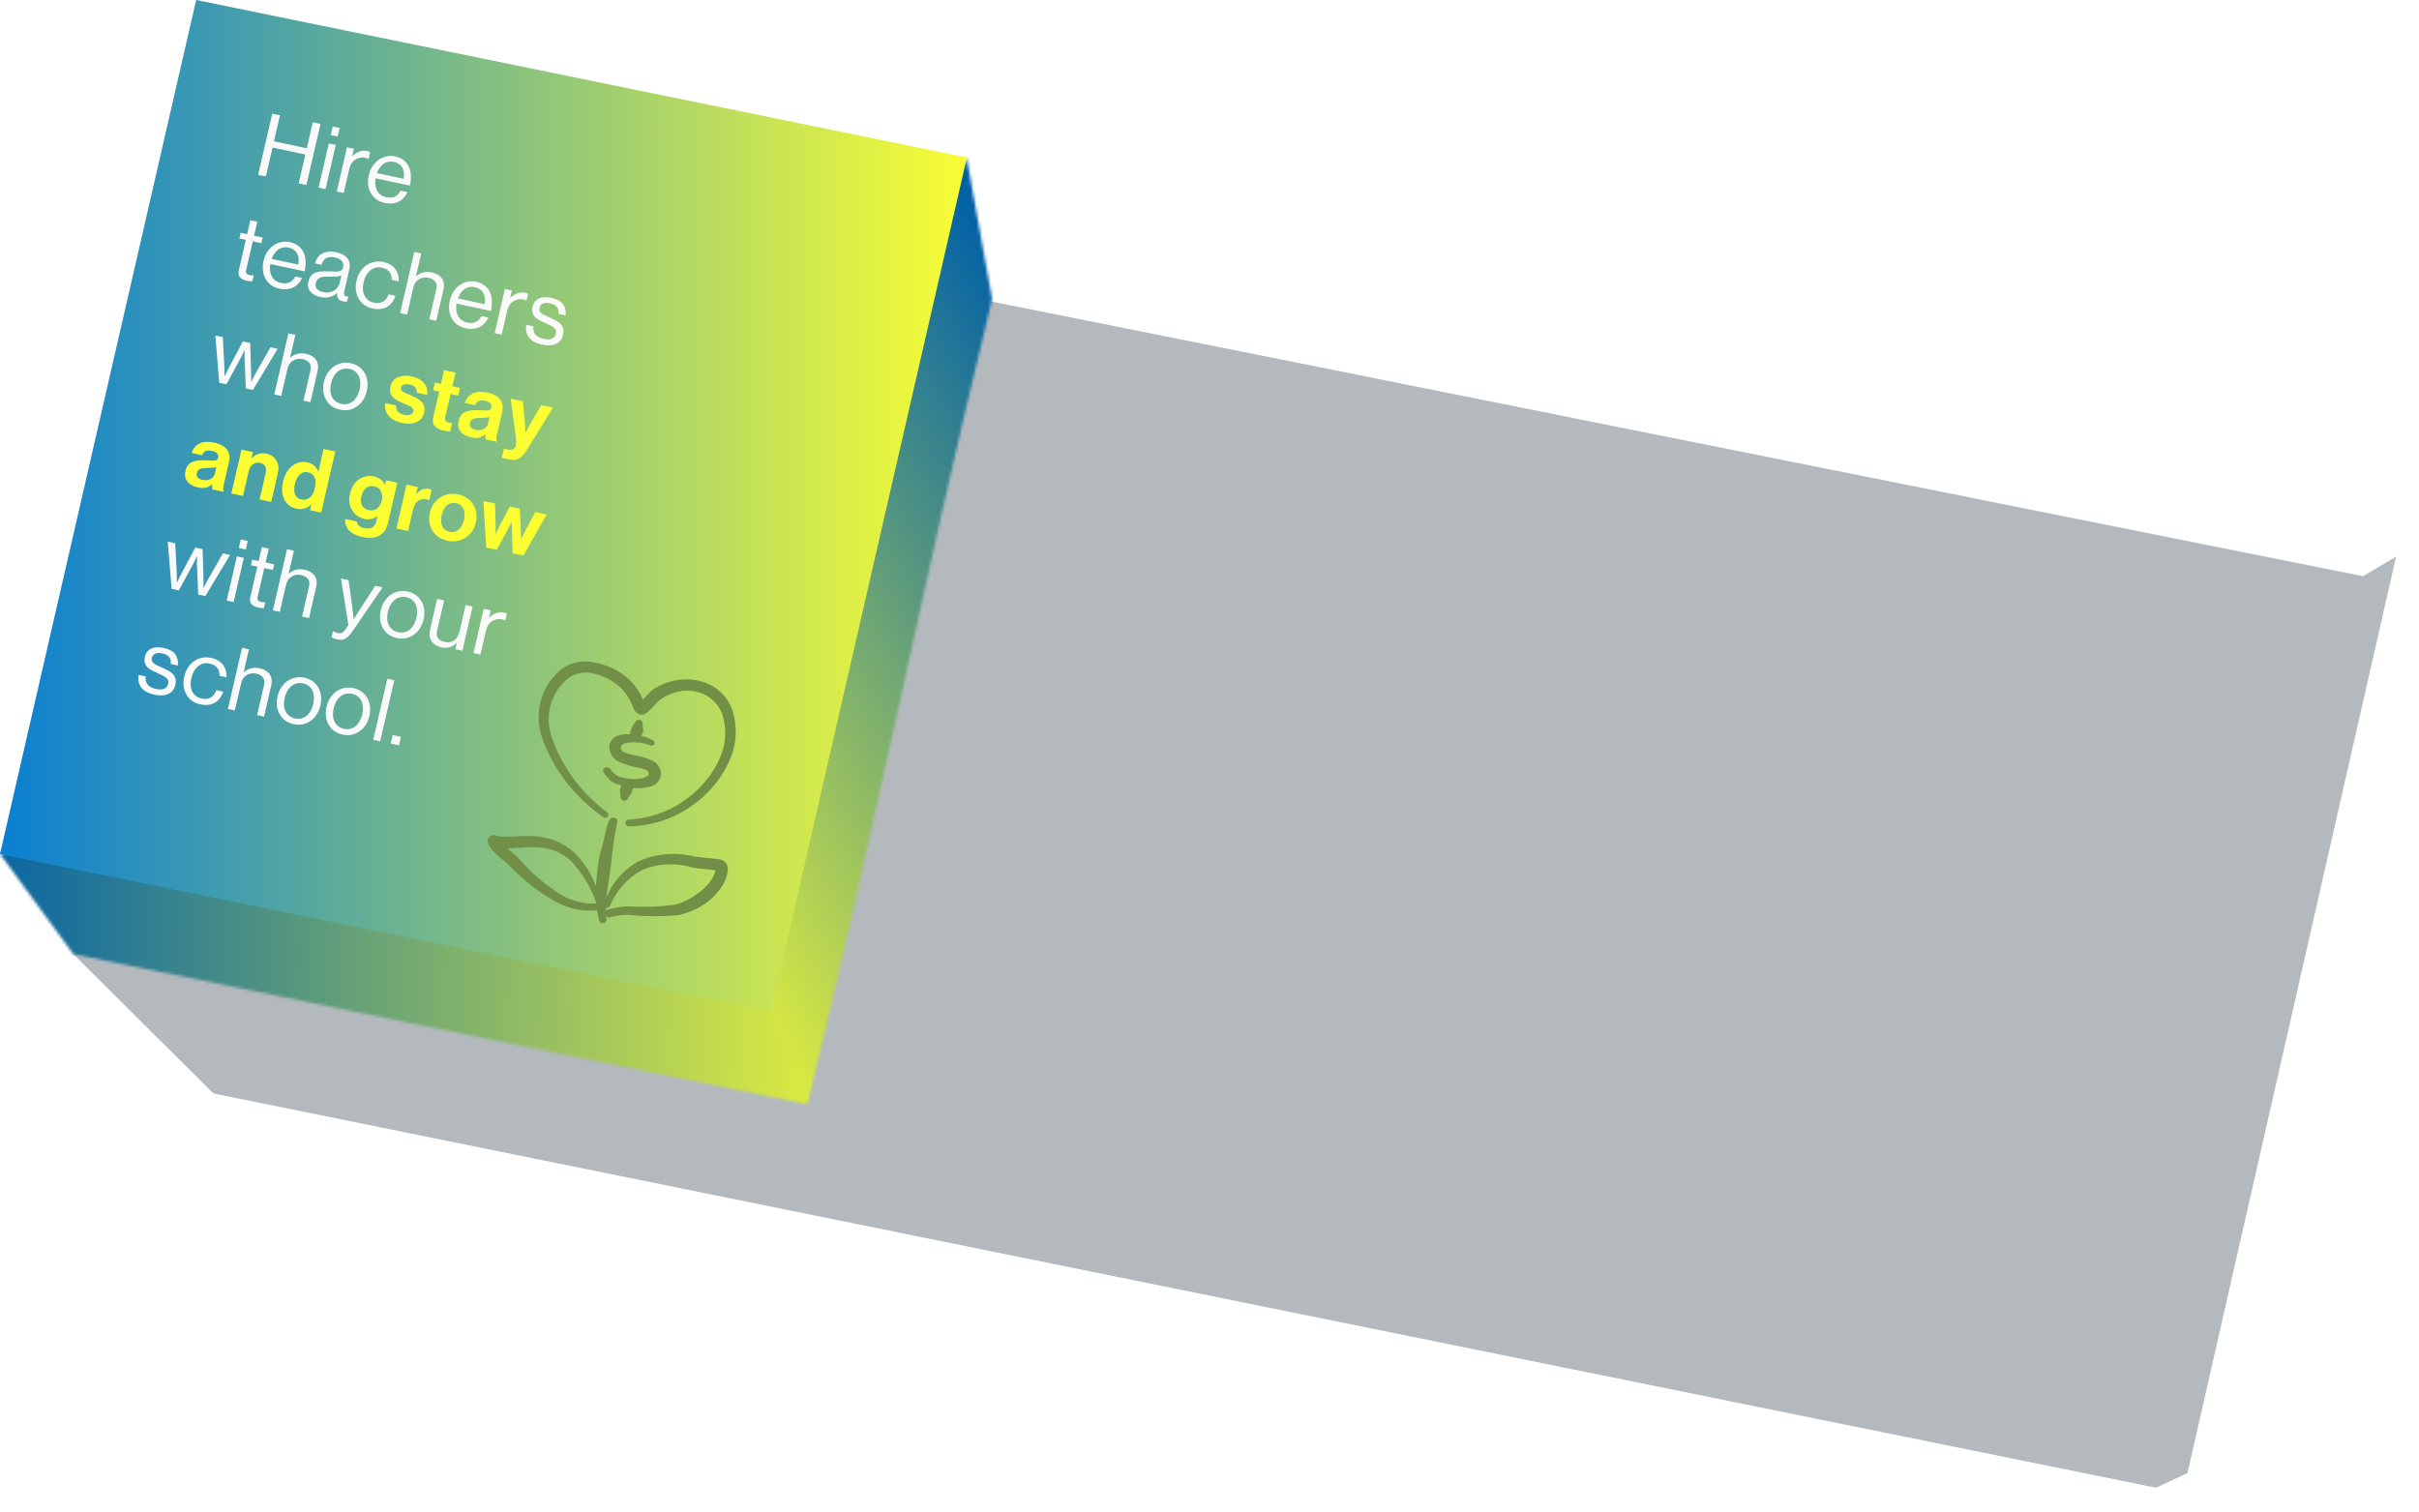
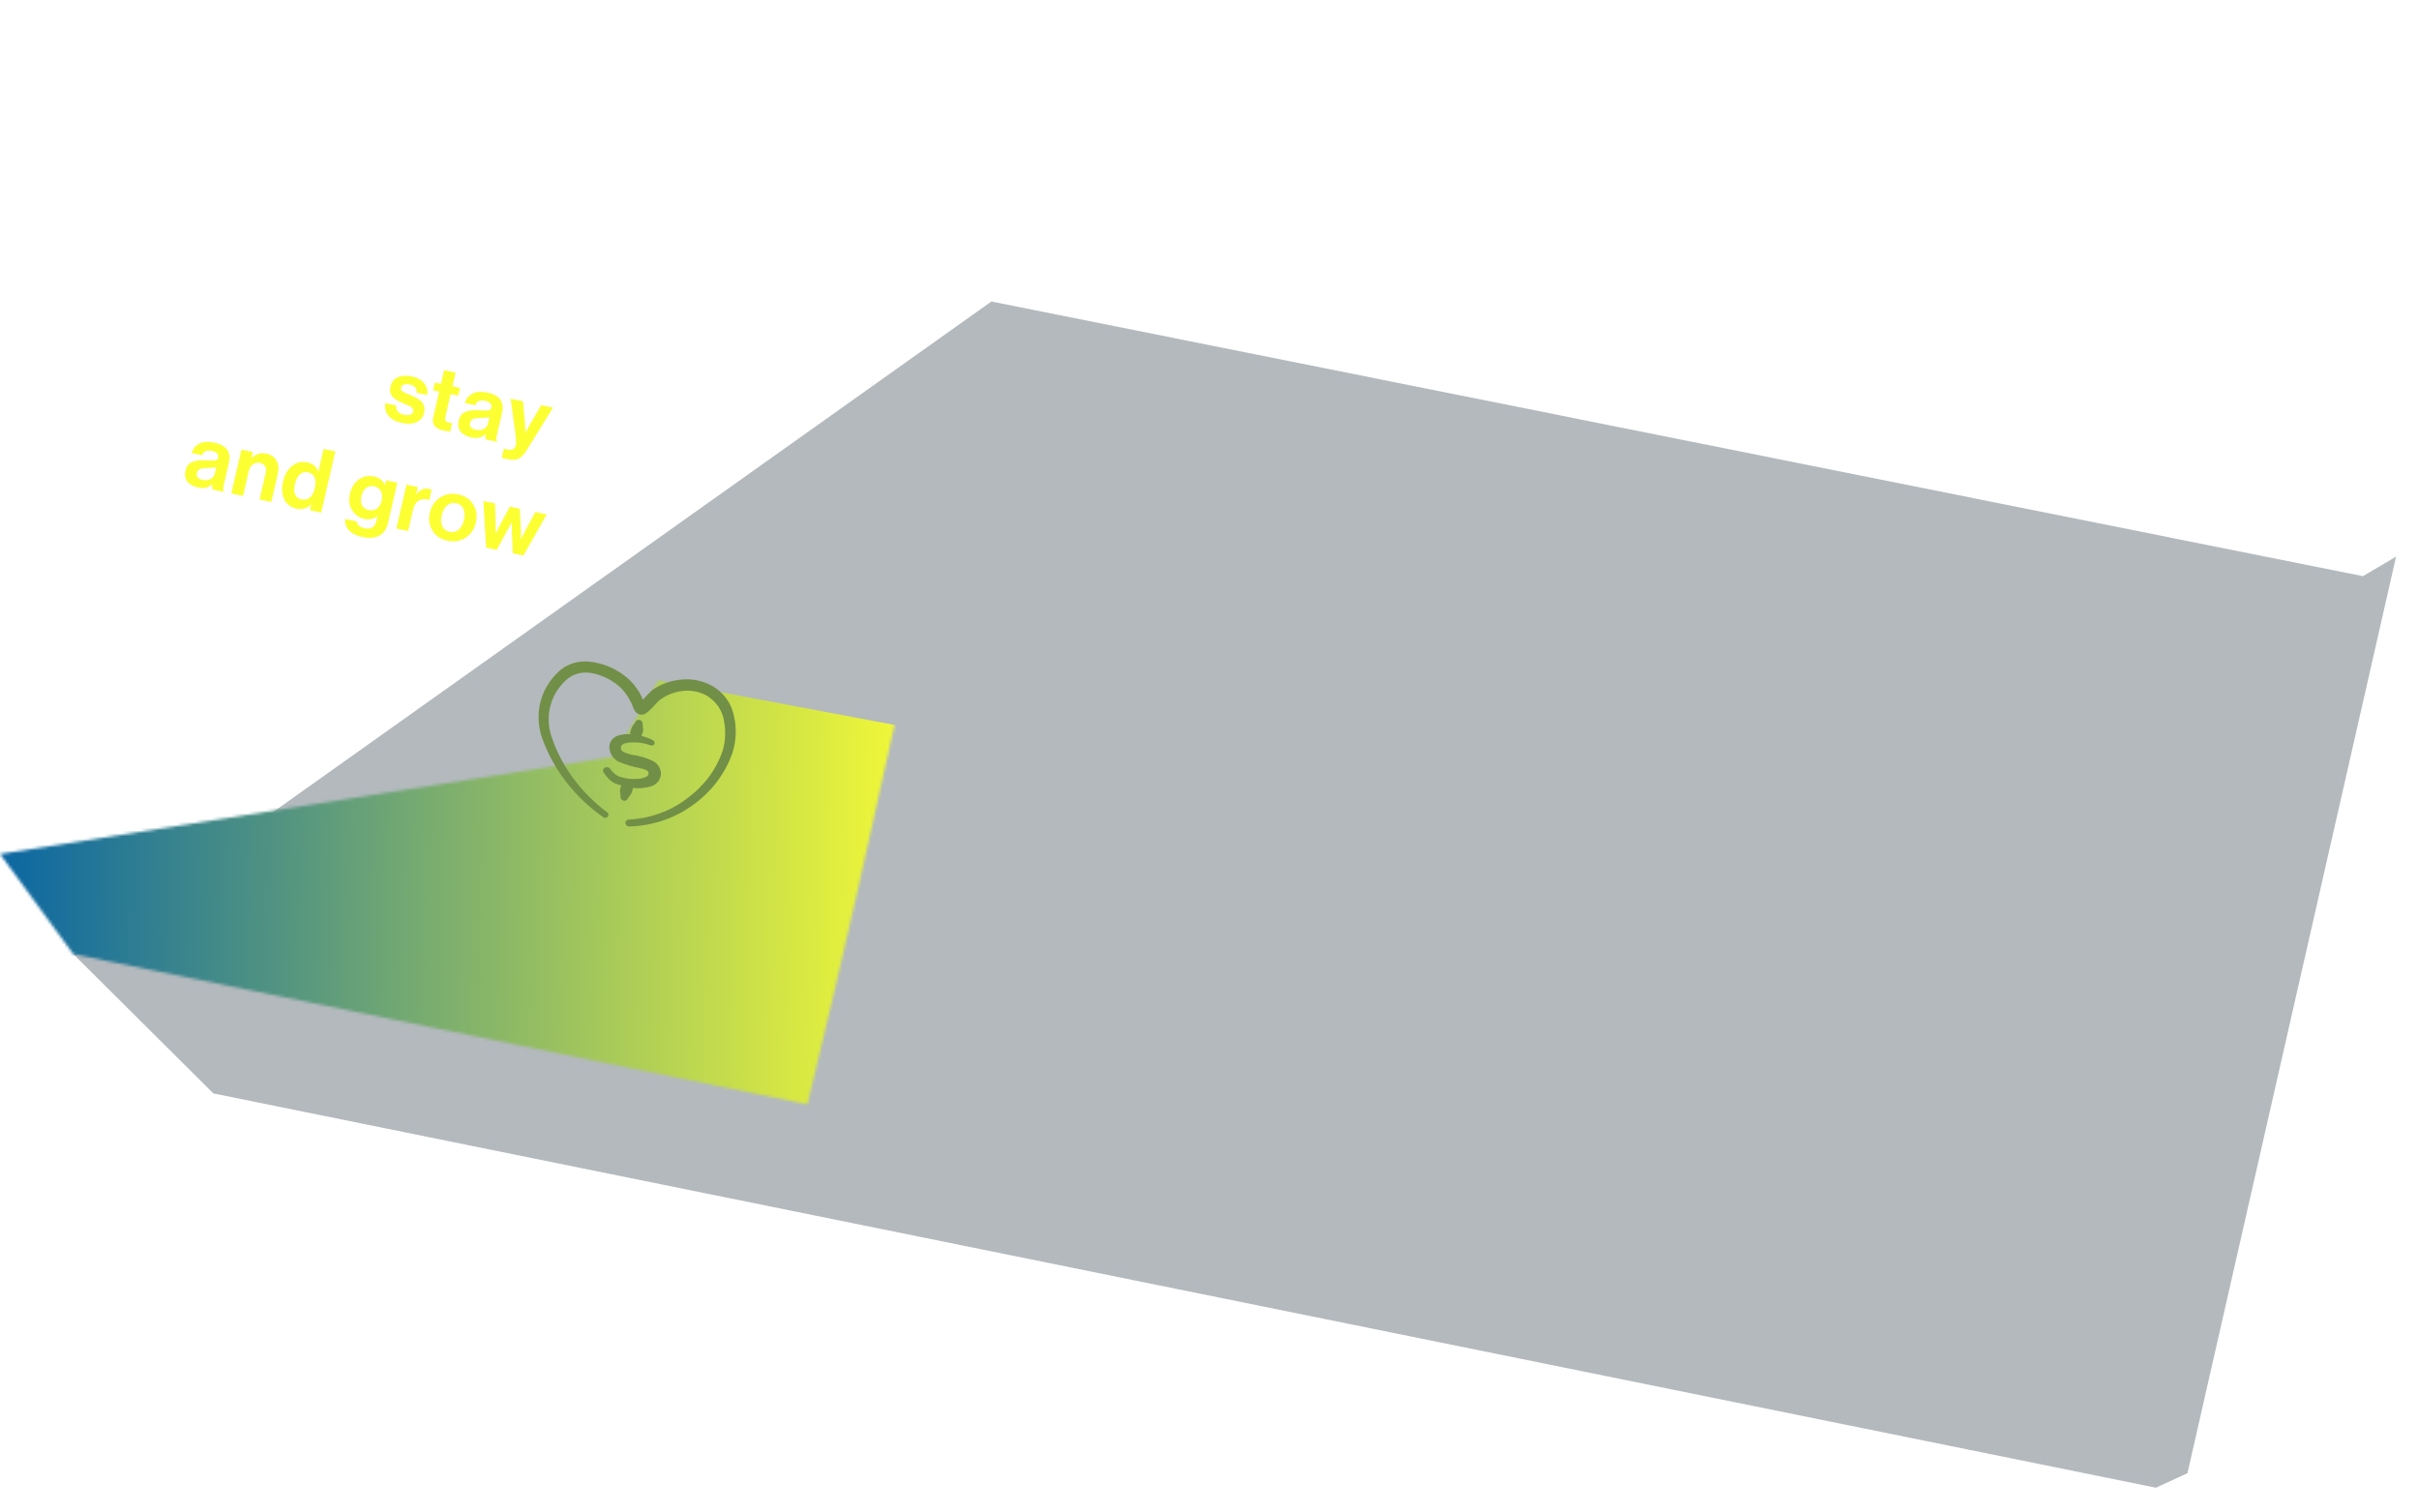
<svg xmlns="http://www.w3.org/2000/svg" width="846" height="529" viewBox="0 0 846 529" fill="none">
  <g filter="url(#filter0_f_2234_930)">
    <path d="M74.626 382.499L25.616 333.739L346.727 105.466L826.385 201.553L837.984 194.718L765.026 515.333L753.998 520.42L74.626 382.499Z" fill="#001524" fill-opacity="0.3" />
  </g>
  <mask id="mask0_2234_930" style="mask-type:alpha" maskUnits="userSpaceOnUse" x="0" y="55" width="347" height="332">
    <path d="M214.558 264.716L0.012 298.743L25.623 333.746L282.373 386.301C309.532 274.307 319.809 216.518 346.969 104.524L338.049 55.097L214.558 264.716Z" fill="#D9D9D9" />
  </mask>
  <g mask="url(#mask0_2234_930)">
    <g filter="url(#filter1_n_2234_930)">
      <path d="M24.097 342.286L286.054 401.276L320.406 255.032L16.915 197.745L-6.433 297.734L24.097 342.286Z" fill="url(#paint0_linear_2234_930)" />
    </g>
    <g filter="url(#filter2_n_2234_930)">
-       <path d="M283.583 389.209L269.483 353.714L238.939 126.747L339.298 53.221L348.815 105.771L283.583 389.209Z" fill="url(#paint1_linear_2234_930)" />
-     </g>
+       </g>
  </g>
  <g filter="url(#filter3_n_2234_930)">
-     <path d="M338.152 55.106L68.601 0L0 298.755L269.574 353.849L338.152 55.106Z" fill="url(#paint2_linear_2234_930)" />
-   </g>
+     </g>
  <path fill-rule="evenodd" clip-rule="evenodd" d="M231.157 270.515C231.126 269.674 230.865 268.843 230.398 268.1C229.931 267.356 229.274 266.726 228.489 266.267C226.209 265.155 223.755 264.415 221.241 264.081C220.304 263.878 219.389 263.602 218.496 263.253C218.226 263.163 217.976 263.024 217.762 262.843C217.547 262.663 217.373 262.445 217.25 262.204C216.682 260.489 218.28 259.938 220.069 259.765C222.453 259.522 224.894 259.811 227.192 260.607C227.458 260.774 227.78 260.841 228.086 260.793C228.393 260.745 228.661 260.585 228.832 260.35C228.9 260.227 228.94 260.091 228.948 259.95C228.956 259.81 228.933 259.668 228.88 259.533C228.827 259.399 228.746 259.274 228.64 259.167C228.535 259.061 228.408 258.974 228.268 258.913C227.042 258.256 225.727 257.766 224.366 257.459C224.374 257.357 224.403 257.258 224.454 257.169C224.572 256.902 224.657 256.622 224.705 256.334C224.851 256.09 224.933 255.816 224.947 255.532C224.956 254.783 224.762 254.13 224.721 253.405C224.813 253.097 224.768 252.762 224.595 252.472C224.422 252.182 224.135 251.962 223.798 251.86C223.454 251.767 223.091 251.8 222.786 251.951C222.48 252.103 222.257 252.362 222.164 252.674C221.703 253.274 221.282 253.9 220.903 254.55C220.797 254.835 220.71 255.125 220.641 255.421C220.513 255.699 220.426 255.99 220.378 256.292L220.475 256.835C218.931 256.705 217.392 256.889 215.967 257.376C214.866 257.787 213.988 258.568 213.501 259.57C213.015 260.572 212.955 261.723 213.332 262.804C213.534 263.6 213.929 264.351 214.486 264.999C215.043 265.648 215.747 266.176 216.544 266.544C218.801 267.481 221.151 268.19 223.55 268.657C224.431 268.8 225.29 269.059 226.096 269.424C226.311 269.537 226.492 269.7 226.621 269.895C226.751 270.091 226.823 270.312 226.831 270.536C226.839 270.761 226.782 270.98 226.667 271.171C226.551 271.363 226.381 271.519 226.174 271.625C225.287 272.079 224.302 272.361 223.277 272.454C221.017 272.666 218.707 272.39 216.529 271.646C215.904 271.397 215.334 271.037 214.852 270.586C214.287 270.081 213.787 269.518 213.361 268.909C213.26 268.774 213.131 268.657 212.983 268.566C212.835 268.474 212.67 268.41 212.498 268.377C212.327 268.343 212.151 268.341 211.982 268.371C211.813 268.401 211.653 268.461 211.513 268.55C211.224 268.698 211.013 268.946 210.923 269.243C210.834 269.54 210.872 269.863 211.031 270.146C211.636 271.067 212.332 271.925 213.119 272.72C213.726 273.261 214.399 273.715 215.139 274.081C215.838 274.355 216.554 274.571 217.287 274.729C217.186 275.001 217.102 275.28 217.036 275.563C216.934 275.836 216.85 276.114 216.784 276.398C216.819 277.16 216.973 277.801 217.054 278.538C217.008 278.689 216.996 278.848 217.018 279.007C217.04 279.166 217.096 279.32 217.184 279.461C217.271 279.602 217.387 279.727 217.525 279.828C217.663 279.93 217.82 280.005 217.987 280.05C218.152 280.106 218.327 280.129 218.499 280.119C218.671 280.109 218.837 280.065 218.986 279.991C219.136 279.916 219.265 279.813 219.365 279.687C219.466 279.562 219.536 279.416 219.57 279.261C220.055 278.673 220.489 278.049 220.87 277.397C221.003 277.108 221.095 276.803 221.144 276.489C221.263 276.223 221.347 275.943 221.396 275.655C223.404 275.872 225.418 275.71 227.315 275.18C228.436 274.918 229.416 274.322 230.108 273.481C230.801 272.639 231.167 271.598 231.153 270.514" fill="#728F47" />
  <path fill-rule="evenodd" clip-rule="evenodd" d="M192.759 257.312C191.664 253.805 191.591 250.137 192.546 246.691C193.501 243.245 195.45 240.146 198.191 237.717C199.381 236.647 200.861 235.889 202.492 235.516C204.124 235.142 205.852 235.164 207.515 235.581C211.242 236.401 214.671 238.235 217.35 240.843C219.295 242.964 220.759 245.416 221.65 248.042C222.709 250.143 224.29 250.224 225.464 249.786C226.023 249.467 226.528 249.091 226.98 248.66C228.361 247.533 229.745 245.535 231 244.683C233.237 243.05 235.928 242.012 238.806 241.693C241.609 241.372 244.495 241.921 247.019 243.255C248.628 244.21 250.008 245.469 251.065 246.944C252.121 248.419 252.827 250.074 253.133 251.793C253.886 255.369 253.767 259.015 252.78 262.462C250.565 269.106 246.28 274.914 240.447 279.18C234.737 283.652 227.565 286.282 219.939 286.699C219.769 286.701 219.603 286.735 219.45 286.798C219.298 286.86 219.162 286.951 219.051 287.065C218.94 287.179 218.856 287.314 218.803 287.461C218.751 287.608 218.731 287.765 218.745 287.923C218.751 288.082 218.791 288.241 218.864 288.389C218.937 288.537 219.04 288.671 219.168 288.784C219.297 288.896 219.447 288.985 219.61 289.044C219.773 289.103 219.946 289.132 220.117 289.128C228.37 288.856 236.19 286.186 242.478 281.495C248.847 276.911 253.577 270.671 256.114 263.507C257.679 258.763 257.72 253.634 256.232 248.726C255.146 245.194 252.681 242.104 249.329 240.073C245.988 238.159 242.097 237.334 238.307 237.738C234.597 238.047 231.099 239.291 228.19 241.337C226.984 242.399 225.869 243.546 224.855 244.769C223.847 242.291 222.323 240.001 220.372 238.034C216.437 234.239 211.183 231.878 205.646 231.415C203.68 231.277 201.727 231.535 199.922 232.174C198.117 232.812 196.504 233.815 195.196 235.112C192.126 238.012 189.983 241.654 188.986 245.668C187.989 249.682 188.174 253.923 189.521 257.959C193.359 268.948 200.826 278.693 210.835 285.775C212.012 286.763 213.21 285.382 212.644 284.381C203.177 277.405 196.21 267.922 192.759 257.312Z" fill="#728F47" />
-   <path fill-rule="evenodd" clip-rule="evenodd" d="M254.46 304.99C254.703 303.942 254.514 302.827 253.928 301.861C253.612 301.508 253.226 301.213 252.793 300.994C252.36 300.775 251.888 300.636 251.405 300.586C249.249 300.252 243.695 299.804 243.246 299.708C236.332 297.933 229.083 298.57 222.905 301.495C217.882 304.448 214.078 308.845 212.037 314.059C212.266 312.149 212.535 310.251 212.891 308.062C213.247 305.874 213.551 303.428 213.839 301.176C214.259 296.585 214.937 292.031 215.872 287.53C215.956 287.339 215.974 287.126 215.923 286.919C215.872 286.712 215.755 286.521 215.587 286.371C215.474 286.274 215.343 286.196 215.201 286.14C212.186 284.914 212.347 290.425 209.871 298.633C209.452 300.37 209.153 302.128 208.975 303.908C208.75 305.662 208.594 307.475 208.498 309.231C208.428 309.408 208.374 309.59 208.334 309.776C206.848 305.886 204.6 302.253 201.708 299.065C198.883 296.179 195.215 294.12 191.197 293.164C189.499 292.742 187.762 292.51 186.024 292.474C183.577 292.37 181.123 292.579 178.756 292.657L174.847 292.666L172.938 292.09C172.414 292.07 171.906 292.207 171.488 292.481C171.071 292.754 170.768 293.15 170.622 293.609C170.505 293.997 170.512 294.407 170.64 294.802C171.117 296.054 171.881 297.207 172.88 298.169C174.597 299.957 177.17 301.802 178.307 302.937C183.042 307.968 188.611 312.272 194.786 315.673C199.108 317.954 204.036 318.927 208.847 318.449C208.967 319.607 209.185 320.754 209.501 321.892C209.557 322.134 209.689 322.359 209.88 322.537C210.071 322.715 210.312 322.839 210.573 322.893C210.834 322.946 211.102 322.927 211.343 322.837C211.584 322.748 211.786 322.592 211.925 322.39C212.109 322.128 212.171 321.804 212.097 321.488C212.019 321.189 211.98 320.885 211.98 320.581C212.132 320.732 212.323 320.844 212.532 320.907C212.742 320.97 212.963 320.982 213.173 320.941C215.309 320.306 217.557 319.995 219.835 320.021C225.625 320.63 231.437 320.668 237.173 320.135C240.424 319.436 243.472 318.166 246.157 316.392C248.889 314.595 251.158 312.27 252.82 309.567C253.649 308.154 254.209 306.601 254.46 304.99ZM208.563 316.067C204.347 316.273 200.101 315.242 196.424 313.119C190.818 309.666 185.824 305.403 181.645 300.504C180.717 299.551 178.969 298.153 177.413 296.694L179.446 296.713C181.745 296.575 183.906 296.316 186.451 296.368C187.873 296.343 189.288 296.453 190.696 296.698C194.051 297.314 197.177 298.85 199.657 301.102C203.745 305.489 206.797 310.6 208.603 316.079L208.563 316.067ZM249.955 305.54C249.672 306.199 249.348 306.842 248.984 307.464C247.553 309.665 245.64 311.552 243.361 313.012C241.165 314.617 238.639 315.805 235.917 316.515C230.511 317.218 225.013 317.403 219.51 317.069C216.934 317.15 214.408 317.605 212.025 318.418L211.915 318.781C211.882 318.889 211.946 317.959 211.947 317.523C212.216 317.616 212.508 317.613 212.763 317.513C213.019 317.414 213.219 317.226 213.324 316.989C215.418 311.595 219.449 307.104 224.768 304.238C230.309 301.98 236.66 301.739 242.605 303.561C243.003 303.681 247.573 304.069 250.188 304.462C250.137 304.824 250.058 305.183 249.951 305.538" fill="#728F47" />
-   <path d="M95.22 39.763L97.922 40.337L95.823 49.429L107.292 51.867L109.391 42.775L112.093 43.349L107.156 64.733L104.454 64.158L106.788 54.05L95.319 51.612L92.985 61.721L90.283 61.146L95.22 39.763ZM114.997 50.179L117.429 50.696L113.86 66.157L111.428 65.641L114.997 50.179ZM116.364 44.258L118.796 44.774L118.106 47.765L115.674 47.248L116.364 44.258ZM123.182 54.617L123.242 54.63C123.865 53.978 124.648 53.454 125.552 53.081C126.457 52.709 127.45 52.638 128.501 52.861C128.711 52.906 128.884 52.974 129.028 53.036C129.141 53.091 129.284 53.153 129.45 53.251L128.912 55.584L128.822 55.565C128.655 55.467 128.482 55.398 128.339 55.337C128.189 55.305 128.016 55.236 127.775 55.185C127.175 55.058 126.577 55.056 125.988 55.151C125.393 55.275 124.843 55.472 124.333 55.771C123.816 56.101 123.375 56.509 122.997 57.056C122.619 57.603 122.354 58.206 122.188 58.923L120.206 67.507L117.775 66.99L121.344 51.528L123.776 52.045L123.182 54.617ZM134.618 71.009C133.417 70.754 132.415 70.321 131.58 69.705C130.746 69.088 130.104 68.324 129.646 67.442C129.151 66.584 128.871 65.615 128.769 64.558C128.636 63.494 128.728 62.416 128.99 61.279C129.246 60.173 129.638 59.158 130.226 58.247C130.814 57.337 131.494 56.572 132.327 55.965C133.154 55.387 134.072 54.955 135.07 54.728C136.067 54.501 137.113 54.472 138.224 54.708C139.365 54.95 140.33 55.407 141.134 56.017C141.938 56.627 142.551 57.385 142.972 58.29C143.392 59.195 143.636 60.188 143.687 61.328C143.739 62.469 143.65 63.673 143.36 64.93L131.351 62.377C131.201 63.161 131.179 63.941 131.267 64.65C131.349 65.388 131.541 66.057 131.851 66.625C132.154 67.222 132.574 67.72 133.112 68.116C133.644 68.543 134.307 68.809 135.087 68.975C136.228 69.218 137.214 69.177 138.059 68.791C138.904 68.406 139.564 67.731 140.112 66.718L142.484 67.222C141.737 68.82 140.66 69.94 139.312 70.595C137.934 71.243 136.359 71.379 134.618 71.009ZM137.782 56.622C137.061 56.469 136.366 56.478 135.771 56.602C135.145 56.72 134.582 56.977 134.088 57.343C133.594 57.709 133.14 58.177 132.761 58.724C132.383 59.271 132.051 59.89 131.832 60.566L141.169 62.55C141.438 60.976 141.294 59.69 140.72 58.627C140.14 57.594 139.163 56.916 137.782 56.622ZM84.179 81.449L86.43 81.928L87.556 77.053L89.988 77.57L88.862 82.445L91.864 83.083L91.409 85.057L88.406 84.418L86.087 94.467C85.962 95.005 85.993 95.42 86.215 95.686C86.436 95.953 86.806 96.126 87.316 96.234C87.557 96.285 87.797 96.336 88.051 96.328C88.305 96.319 88.492 96.327 88.656 96.299L88.746 96.319L88.262 98.412C87.948 98.408 87.634 98.404 87.297 98.364C86.953 98.353 86.623 98.283 86.263 98.207C85.242 97.99 84.48 97.608 83.953 97.025C83.396 96.436 83.275 95.595 83.531 94.488L85.975 83.901L83.723 83.423L84.179 81.449ZM97.798 101.004C96.597 100.748 95.595 100.316 94.761 99.699C93.927 99.083 93.284 98.319 92.826 97.437C92.332 96.579 92.051 95.609 91.949 94.552C91.817 93.489 91.908 92.41 92.171 91.274C92.426 90.167 92.818 89.152 93.406 88.242C93.994 87.332 94.674 86.567 95.508 85.959C96.334 85.382 97.252 84.95 98.25 84.722C99.247 84.495 100.293 84.466 101.404 84.703C102.545 84.945 103.51 85.401 104.314 86.011C105.118 86.622 105.731 87.379 106.152 88.284C106.573 89.19 106.816 90.183 106.868 91.323C106.919 92.463 106.83 93.668 106.54 94.924L94.531 92.372C94.382 93.156 94.359 93.935 94.448 94.644C94.529 95.383 94.721 96.051 95.031 96.619C95.334 97.217 95.754 97.714 96.293 98.111C96.824 98.538 97.487 98.804 98.268 98.97C99.408 99.212 100.394 99.171 101.239 98.786C102.084 98.401 102.744 97.725 103.293 96.712L105.664 97.217C104.917 98.815 103.84 99.935 102.492 100.589C101.114 101.238 99.539 101.374 97.798 101.004ZM100.962 86.617C100.242 86.463 99.546 86.473 98.951 86.597C98.325 86.715 97.762 86.972 97.268 87.337C96.774 87.703 96.32 88.171 95.942 88.718C95.563 89.265 95.231 89.885 95.012 90.56L104.349 92.545C104.618 90.97 104.474 89.685 103.901 88.622C103.32 87.588 102.343 86.91 100.962 86.617ZM120.023 105.445C118.462 105.113 117.764 104.181 117.882 102.574L117.852 102.568C117.543 102.816 117.174 103.051 116.805 103.287C116.405 103.515 115.99 103.678 115.514 103.828C115.039 103.978 114.51 104.085 113.942 104.09C113.367 104.125 112.783 104.063 112.122 103.923C111.372 103.763 110.695 103.557 110.106 103.243C109.487 102.923 109.009 102.539 108.611 102.078C108.214 101.617 107.957 101.092 107.811 100.497C107.665 99.901 107.69 99.247 107.863 98.5C108.07 97.602 108.393 96.887 108.891 96.365C109.352 95.867 109.943 95.491 110.627 95.259C111.31 95.028 112.062 94.906 112.945 94.905C113.827 94.904 114.769 94.916 115.771 94.941C116.325 94.996 116.826 95.008 117.327 95.021C117.798 95.027 118.216 94.99 118.581 94.911C118.946 94.832 119.264 94.68 119.5 94.479C119.735 94.278 119.908 93.938 120.005 93.519C120.205 92.652 120.056 91.93 119.566 91.324C119.076 90.718 118.261 90.294 117.15 90.058C115.889 89.79 114.86 89.884 114.105 90.289C113.32 90.687 112.79 91.484 112.49 92.644L110.148 92.146C110.314 91.428 110.623 90.772 111.045 90.172C111.437 89.565 111.952 89.109 112.573 88.739C113.187 88.399 113.9 88.174 114.743 88.071C115.585 87.968 116.521 88.01 117.541 88.227C118.352 88.399 119.082 88.648 119.761 88.981C120.41 89.307 120.948 89.704 121.376 90.171C121.796 90.669 122.069 91.26 122.225 91.952C122.38 92.644 122.35 93.453 122.143 94.35L120.445 101.707C120.293 102.365 120.273 102.863 120.414 103.207C120.555 103.55 120.984 103.736 121.716 103.703L121.806 103.722L121.399 105.487C121.205 105.508 121.011 105.53 120.817 105.551C120.593 105.566 120.323 105.509 120.023 105.445ZM113.091 102.183C113.871 102.349 114.62 102.383 115.282 102.241C115.945 102.1 116.501 101.873 116.988 101.537C117.438 101.225 117.842 100.84 118.132 100.4C118.423 99.96 118.654 99.507 118.764 99.028L119.372 96.397C118.889 96.576 118.324 96.707 117.622 96.746C116.92 96.785 116.255 96.801 115.567 96.78C114.939 96.772 114.341 96.77 113.773 96.775C113.205 96.78 112.683 96.857 112.237 97.014C111.792 97.17 111.429 97.375 111.106 97.683C110.783 97.991 110.583 98.45 110.458 98.989C110.334 99.527 110.328 99.965 110.432 100.332C110.536 100.699 110.751 100.996 111.01 101.239C111.269 101.482 111.564 101.702 111.941 101.845C112.287 101.981 112.671 102.094 113.091 102.183ZM130.311 107.914C129.14 107.666 128.138 107.233 127.334 106.623C126.5 106.006 125.857 105.242 125.37 104.354C124.875 103.496 124.595 102.527 124.462 101.463C124.33 100.4 124.421 99.321 124.684 98.185C124.939 97.078 125.331 96.063 125.919 95.153C126.507 94.243 127.188 93.477 128.021 92.87C128.847 92.293 129.766 91.861 130.793 91.64C131.79 91.412 132.896 91.397 134.067 91.645C135.899 92.035 137.282 92.862 138.202 94.062C139.122 95.261 139.539 96.73 139.459 98.439L136.998 97.916C137.059 96.831 136.802 95.897 136.22 95.146C135.637 94.395 134.776 93.898 133.605 93.649C132.764 93.471 132.002 93.497 131.303 93.662C130.596 93.857 129.982 94.197 129.438 94.646C128.886 95.125 128.404 95.713 128.028 96.386C127.645 97.088 127.369 97.877 127.176 98.714C126.975 99.582 126.879 100.408 126.923 101.171C126.961 101.963 127.139 102.691 127.435 103.319C127.731 103.946 128.138 104.503 128.7 104.937C129.254 105.399 129.94 105.702 130.781 105.881C132.042 106.149 133.108 106.03 133.988 105.496C134.86 104.991 135.501 104.123 135.898 102.953L138.3 103.463C137.684 105.309 136.693 106.604 135.317 107.378C133.911 108.146 132.233 108.323 130.311 107.914ZM145.474 96.611L145.534 96.624C146.24 96.021 147.068 95.57 147.946 95.317C148.823 95.064 149.869 95.035 151.01 95.278C152.631 95.623 153.788 96.339 154.526 97.374C155.263 98.41 155.46 99.738 155.087 101.353L152.581 112.209L150.149 111.692L152.607 101.045C152.842 100.028 152.691 99.181 152.215 98.515C151.709 97.842 150.9 97.388 149.82 97.159C149.189 97.025 148.591 97.023 148.032 97.124C147.444 97.218 146.924 97.421 146.481 97.704C146.008 97.98 145.604 98.365 145.27 98.858C144.935 99.352 144.714 99.901 144.569 100.529L142.374 110.039L139.942 109.522L144.878 88.139L147.31 88.656L145.474 96.611ZM162.942 114.85C161.741 114.595 160.739 114.162 159.904 113.546C159.07 112.929 158.428 112.165 157.97 111.284C157.475 110.425 157.195 109.456 157.093 108.399C156.96 107.335 157.052 106.257 157.314 105.12C157.57 104.014 157.962 102.999 158.55 102.089C159.138 101.178 159.818 100.413 160.651 99.806C161.478 99.229 162.396 98.796 163.394 98.569C164.391 98.342 165.437 98.313 166.548 98.549C167.689 98.792 168.654 99.248 169.458 99.858C170.262 100.468 170.875 101.226 171.296 102.131C171.716 103.036 171.96 104.029 172.011 105.17C172.063 106.31 171.974 107.515 171.684 108.771L159.675 106.218C159.525 107.002 159.503 107.782 159.591 108.491C159.673 109.23 159.865 109.898 160.175 110.466C160.478 111.064 160.898 111.561 161.436 111.958C161.968 112.384 162.631 112.651 163.411 112.817C164.552 113.059 165.538 113.018 166.383 112.633C167.228 112.247 167.888 111.572 168.436 110.559L170.808 111.063C170.061 112.661 168.984 113.782 167.636 114.436C166.258 115.085 164.683 115.22 162.942 114.85ZM166.106 100.463C165.385 100.31 164.69 100.319 164.095 100.444C163.469 100.562 162.906 100.818 162.412 101.184C161.918 101.55 161.464 102.018 161.085 102.565C160.707 103.112 160.375 103.732 160.156 104.407L169.493 106.391C169.762 104.817 169.618 103.532 169.045 102.468C168.464 101.435 167.487 100.757 166.106 100.463ZM178.42 104.179L178.48 104.192C179.103 103.54 179.885 103.016 180.79 102.643C181.695 102.271 182.688 102.2 183.738 102.423C183.949 102.468 184.122 102.536 184.265 102.598C184.378 102.653 184.521 102.715 184.688 102.813L184.149 105.146L184.059 105.127C183.893 105.028 183.72 104.96 183.576 104.898C183.426 104.866 183.253 104.798 183.013 104.747C182.412 104.62 181.814 104.618 181.226 104.712C180.63 104.837 180.081 105.034 179.57 105.333C179.053 105.663 178.613 106.071 178.234 106.618C177.856 107.165 177.591 107.768 177.425 108.485L175.444 117.068L173.012 116.552L176.582 101.09L179.013 101.607L178.42 104.179ZM189.684 120.566C187.523 120.106 185.975 119.307 185.055 118.107C184.105 116.902 183.785 115.422 184.073 113.632L186.564 114.161C186.466 114.862 186.515 115.469 186.688 115.945C186.825 116.444 187.072 116.873 187.407 117.196C187.735 117.548 188.144 117.823 188.627 118.051C189.08 118.273 189.613 118.417 190.214 118.545C191.475 118.813 192.461 118.772 193.141 118.414C193.792 118.051 194.238 117.487 194.403 116.769C194.5 116.35 194.493 115.972 194.412 115.641C194.331 115.31 194.146 115.02 193.864 114.74C193.575 114.491 193.196 114.222 192.72 113.964C192.237 113.736 191.671 113.459 190.992 113.126C190.246 112.811 189.567 112.478 188.918 112.152C188.239 111.819 187.694 111.452 187.229 111.008C186.765 110.565 186.448 110.027 186.272 109.425C186.066 108.816 186.075 108.096 186.268 107.259C186.565 105.973 187.25 105.052 188.39 104.478C189.531 103.905 191.001 103.81 192.833 104.199C194.754 104.608 196.122 105.369 196.889 106.41C197.65 107.482 197.974 108.806 197.809 110.339L195.317 109.81C195.432 108.767 195.237 107.973 194.777 107.373C194.287 106.767 193.472 106.343 192.331 106.1C191.19 105.858 190.354 105.931 189.777 106.248C189.2 106.564 188.836 107.052 188.698 107.65C188.601 108.068 188.608 108.447 188.726 108.754C188.844 109.061 189.066 109.328 189.385 109.584C189.704 109.84 190.09 110.079 190.602 110.314C191.085 110.542 191.651 110.819 192.284 111.079C193.023 111.424 193.702 111.757 194.351 112.083C195 112.409 195.539 112.806 195.996 113.28C196.454 113.754 196.77 114.291 196.946 114.894C197.115 115.526 197.1 116.275 196.893 117.172C196.713 117.95 196.404 118.606 195.966 119.14C195.528 119.675 194.997 120.064 194.367 120.338C193.737 120.612 193.007 120.77 192.215 120.79C191.416 120.84 190.585 120.757 189.684 120.566ZM75.315 117.386L77.927 117.941L78.457 128.062C78.464 128.44 78.471 128.818 78.478 129.196C78.448 129.598 78.456 129.976 78.5 130.33C78.47 130.732 78.501 131.146 78.531 131.56L78.591 131.573C78.771 131.203 78.951 130.834 79.13 130.464C79.266 130.148 79.439 129.808 79.612 129.468C79.755 129.122 79.928 128.783 80.124 128.479L84.952 119.434L87.504 119.977L87.81 130.113C87.794 130.455 87.801 130.833 87.808 131.211C87.816 131.589 87.823 131.967 87.837 132.315C87.807 132.716 87.807 133.124 87.808 133.532L87.868 133.545C88.048 133.175 88.227 132.806 88.437 132.442C88.603 132.133 88.776 131.793 88.956 131.423C89.129 131.083 89.302 130.744 89.505 130.41L94.59 121.483L97.111 122.019L88.468 136.402L85.976 135.872L85.555 125.963C85.504 125.638 85.497 125.26 85.52 124.889C85.513 124.511 85.505 124.133 85.528 123.761L85.55 122.573L85.49 122.561C85.281 122.924 85.101 123.294 84.958 123.64C84.785 123.979 84.612 124.319 84.469 124.665C84.296 125.005 84.123 125.345 83.964 125.625L79.191 134.43L76.669 133.894L75.315 117.386ZM101.457 125.076L101.517 125.089C102.223 124.486 103.051 124.034 103.929 123.782C104.806 123.529 105.852 123.5 106.993 123.743C108.614 124.087 109.771 124.804 110.509 125.839C111.246 126.874 111.443 128.203 111.071 129.818L108.564 140.674L106.132 140.157L108.59 129.51C108.825 128.493 108.674 127.645 108.198 126.98C107.692 126.307 106.884 125.853 105.803 125.623C105.172 125.489 104.574 125.488 104.015 125.588C103.427 125.683 102.907 125.886 102.464 126.169C101.991 126.444 101.587 126.829 101.253 127.323C100.918 127.817 100.697 128.366 100.552 128.994L98.357 138.504L95.925 137.987L100.861 116.604L103.293 117.121L101.457 125.076ZM118.925 143.315C117.754 143.066 116.752 142.634 115.948 142.023C115.114 141.407 114.471 140.643 113.983 139.755C113.488 138.897 113.208 137.927 113.076 136.864C112.943 135.8 113.035 134.722 113.297 133.585C113.553 132.479 113.945 131.464 114.533 130.553C115.121 129.643 115.801 128.878 116.634 128.271C117.461 127.693 118.379 127.261 119.407 127.04C120.404 126.813 121.51 126.797 122.681 127.046C123.822 127.288 124.817 127.751 125.651 128.368C126.455 128.978 127.098 129.742 127.593 130.6C128.081 131.488 128.361 132.457 128.493 133.521C128.595 134.578 128.534 135.663 128.278 136.77C128.016 137.906 127.594 138.914 127.036 139.831C126.448 140.741 125.768 141.507 124.941 142.084C124.108 142.691 123.19 143.123 122.192 143.351C121.165 143.572 120.066 143.558 118.925 143.315ZM119.394 141.281C120.205 141.454 120.96 141.457 121.667 141.262C122.336 141.091 122.98 140.757 123.525 140.308C124.069 139.859 124.521 139.265 124.904 138.562C125.28 137.889 125.586 137.107 125.787 136.24C125.98 135.402 126.046 134.569 126.009 133.777C125.964 133.015 125.816 132.293 125.527 131.635C125.231 131.008 124.794 130.444 124.269 129.988C123.708 129.555 123.029 129.222 122.218 129.05C121.378 128.871 120.616 128.897 119.916 129.062C119.21 129.257 118.596 129.597 118.051 130.046C117.5 130.525 117.018 131.113 116.642 131.786C116.259 132.489 115.983 133.277 115.789 134.115C115.589 134.982 115.493 135.809 115.537 136.571C115.575 137.363 115.753 138.092 116.049 138.719C116.345 139.347 116.752 139.904 117.313 140.337C117.868 140.8 118.554 141.103 119.394 141.281ZM58.669 189.489L61.281 190.045L61.81 200.165C61.817 200.543 61.825 200.921 61.832 201.299C61.802 201.701 61.809 202.079 61.853 202.433C61.824 202.835 61.854 203.249 61.885 203.664L61.944 203.676C62.124 203.307 62.304 202.937 62.484 202.568C62.62 202.251 62.793 201.912 62.966 201.572C63.109 201.226 63.282 200.886 63.478 200.583L68.306 191.538L70.858 192.08L71.163 202.216C71.147 202.558 71.155 202.936 71.162 203.314C71.169 203.692 71.176 204.07 71.191 204.418C71.161 204.82 71.161 205.228 71.161 205.636L71.221 205.648C71.401 205.279 71.581 204.909 71.791 204.546C71.957 204.236 72.13 203.896 72.31 203.527C72.483 203.187 72.656 202.847 72.858 202.514L77.943 193.586L80.465 194.122L71.822 208.505L69.33 207.976L68.909 198.066C68.858 197.742 68.851 197.364 68.874 196.992C68.866 196.614 68.859 196.236 68.882 195.864L68.904 194.677L68.844 194.664C68.634 195.027 68.454 195.397 68.311 195.743C68.138 196.083 67.966 196.423 67.823 196.769C67.65 197.108 67.477 197.448 67.318 197.728L62.545 206.534L60.023 205.997L58.669 189.489ZM82.848 194.629L85.28 195.146L81.71 210.607L79.278 210.09L82.848 194.629ZM84.215 188.707L86.647 189.224L85.956 192.215L83.525 191.698L84.215 188.707ZM88.204 195.767L90.456 196.246L91.581 191.371L94.013 191.888L92.888 196.763L95.89 197.401L95.434 199.375L92.432 198.737L90.112 208.785C89.988 209.323 90.018 209.738 90.24 210.005C90.462 210.271 90.831 210.444 91.342 210.552C91.582 210.604 91.822 210.655 92.076 210.646C92.33 210.637 92.517 210.645 92.681 210.618L92.771 210.637L92.288 212.73C91.974 212.726 91.66 212.722 91.323 212.682C90.979 212.671 90.648 212.601 90.288 212.525C89.267 212.308 88.505 211.926 87.978 211.343C87.421 210.754 87.3 209.913 87.556 208.807L90 198.22L87.749 197.741L88.204 195.767ZM100.964 200.613L101.024 200.626C101.73 200.023 102.559 199.571 103.436 199.319C104.313 199.066 105.359 199.037 106.5 199.28C108.121 199.624 109.278 200.341 110.016 201.376C110.753 202.411 110.95 203.74 110.578 205.354L108.071 216.211L105.639 215.694L108.097 205.047C108.332 204.03 108.181 203.182 107.705 202.516C107.199 201.844 106.391 201.39 105.31 201.16C104.679 201.026 104.081 201.024 103.523 201.125C102.934 201.22 102.414 201.423 101.971 201.705C101.498 201.981 101.094 202.366 100.76 202.86C100.426 203.353 100.204 203.903 100.059 204.531L97.864 214.041L95.432 213.524L100.369 192.141L102.8 192.658L100.964 200.613ZM118.074 223.702C117.594 223.599 117.203 223.517 116.887 223.387C116.563 223.286 116.254 223.126 115.958 222.907L116.455 220.754L116.575 220.779C116.698 220.931 116.894 221.035 117.151 221.152C117.407 221.27 117.73 221.37 118.151 221.459C118.661 221.567 119.139 221.544 119.555 221.381C119.97 221.218 120.418 220.78 120.897 220.066L121.85 218.669L119.252 202.367L121.893 202.928L123.333 213.337C123.37 213.721 123.414 214.075 123.452 214.46C123.489 214.844 123.51 215.162 123.561 215.487C123.598 215.871 123.635 216.256 123.686 216.58L123.746 216.593C123.906 216.313 124.109 215.98 124.311 215.647C124.471 215.367 124.66 215.093 124.863 214.76C125.066 214.426 125.262 214.123 125.465 213.79L131.23 204.913L133.812 205.462L123.318 220.769C122.801 221.506 122.319 222.094 121.908 222.509C121.491 222.953 121.071 223.272 120.641 223.494C120.212 223.717 119.81 223.82 119.399 223.826C118.981 223.863 118.554 223.804 118.074 223.702ZM138.807 223.183C137.636 222.934 136.634 222.501 135.83 221.891C134.996 221.275 134.353 220.511 133.866 219.623C133.371 218.764 133.091 217.795 132.958 216.732C132.826 215.668 132.917 214.589 133.18 213.453C133.435 212.346 133.827 211.332 134.415 210.421C135.003 209.511 135.684 208.746 136.517 208.139C137.343 207.561 138.262 207.129 139.289 206.908C140.286 206.681 141.392 206.665 142.563 206.914C143.704 207.156 144.7 207.619 145.534 208.235C146.338 208.846 146.98 209.61 147.475 210.468C147.963 211.356 148.243 212.325 148.375 213.389C148.478 214.446 148.416 215.531 148.161 216.637C147.899 217.774 147.477 218.782 146.919 219.699C146.331 220.609 145.65 221.374 144.824 221.952C143.991 222.559 143.072 222.991 142.075 223.219C141.047 223.439 139.948 223.425 138.807 223.183ZM139.277 221.149C140.087 221.322 140.842 221.325 141.549 221.13C142.218 220.959 142.862 220.625 143.407 220.176C143.952 219.727 144.404 219.133 144.786 218.43C145.162 217.757 145.469 216.975 145.669 216.108C145.862 215.27 145.929 214.437 145.891 213.645C145.847 212.883 145.698 212.161 145.409 211.503C145.113 210.876 144.676 210.312 144.152 209.856C143.59 209.422 142.911 209.09 142.101 208.918C141.26 208.739 140.498 208.765 139.799 208.93C139.092 209.125 138.478 209.465 137.934 209.914C137.382 210.393 136.9 210.981 136.524 211.654C136.141 212.357 135.865 213.145 135.672 213.983C135.471 214.85 135.375 215.677 135.419 216.439C135.457 217.231 135.635 217.959 135.931 218.587C136.227 219.215 136.634 219.772 137.196 220.205C137.75 220.668 138.436 220.971 139.277 221.149ZM159.283 227.096L159.773 224.972L159.713 224.96C158.963 225.616 158.194 226.08 157.37 226.376C156.546 226.671 155.597 226.689 154.456 226.446C152.835 226.102 151.678 225.385 150.954 224.29C150.2 223.189 150.04 221.837 150.413 220.222L152.885 209.516L155.317 210.032L152.859 220.679C152.624 221.696 152.738 222.567 153.214 223.233C153.69 223.899 154.498 224.353 155.609 224.589C156.21 224.717 156.801 224.749 157.366 224.618C157.895 224.511 158.385 224.301 158.835 223.989C159.285 223.676 159.658 223.285 159.963 222.785C160.26 222.315 160.512 221.772 160.657 221.144L162.852 211.634L165.284 212.151L161.714 227.613L159.283 227.096ZM171.011 216.067L171.071 216.079C171.694 215.427 172.476 214.903 173.381 214.531C174.286 214.159 175.279 214.087 176.33 214.311C176.54 214.355 176.713 214.424 176.856 214.485C176.969 214.541 177.113 214.603 177.279 214.701L176.74 217.033L176.65 217.014C176.484 216.916 176.311 216.848 176.167 216.786C176.017 216.754 175.844 216.686 175.604 216.635C175.003 216.507 174.405 216.506 173.817 216.6C173.221 216.725 172.672 216.922 172.162 217.221C171.645 217.55 171.204 217.959 170.826 218.506C170.447 219.053 170.182 219.655 170.017 220.373L168.035 228.956L165.603 228.439L169.173 212.978L171.605 213.495L171.011 216.067ZM54.088 243.027C51.926 242.568 50.379 241.768 49.459 240.569C48.509 239.363 48.189 237.883 48.476 236.093L50.968 236.623C50.869 237.323 50.918 237.93 51.092 238.406C51.228 238.906 51.476 239.335 51.811 239.657C52.139 240.009 52.548 240.284 53.031 240.512C53.483 240.734 54.017 240.879 54.617 241.007C55.878 241.275 56.864 241.233 57.545 240.876C58.196 240.512 58.641 239.948 58.807 239.23C58.904 238.812 58.897 238.434 58.815 238.103C58.734 237.772 58.549 237.481 58.267 237.202C57.979 236.952 57.6 236.683 57.124 236.425C56.641 236.197 56.075 235.92 55.396 235.588C54.65 235.272 53.971 234.939 53.322 234.613C52.643 234.281 52.098 233.914 51.633 233.47C51.169 233.026 50.852 232.488 50.676 231.886C50.47 231.278 50.479 230.558 50.672 229.72C50.969 228.434 51.654 227.513 52.794 226.94C53.934 226.367 55.405 226.271 57.237 226.661C59.158 227.069 60.526 227.83 61.293 228.872C62.053 229.943 62.378 231.267 62.213 232.801L59.721 232.271C59.835 231.229 59.641 230.435 59.181 229.835C58.691 229.229 57.876 228.804 56.735 228.562C55.594 228.319 54.758 228.393 54.181 228.709C53.604 229.026 53.239 229.513 53.101 230.111C53.005 230.53 53.012 230.908 53.13 231.215C53.248 231.523 53.47 231.79 53.789 232.046C54.108 232.302 54.493 232.541 55.006 232.775C55.489 233.003 56.055 233.28 56.688 233.54C57.427 233.886 58.106 234.218 58.755 234.545C59.404 234.871 59.942 235.268 60.4 235.741C60.858 236.215 61.174 236.753 61.35 237.355C61.519 237.987 61.504 238.737 61.297 239.634C61.117 240.412 60.808 241.067 60.37 241.602C59.931 242.136 59.401 242.525 58.77 242.799C58.14 243.073 57.411 243.232 56.619 243.252C55.82 243.301 54.989 243.219 54.088 243.027ZM70.076 246.394C68.905 246.146 67.903 245.713 67.099 245.103C66.264 244.486 65.622 243.722 65.134 242.834C64.639 241.976 64.359 241.007 64.227 239.943C64.094 238.88 64.186 237.801 64.448 236.665C64.704 235.558 65.096 234.543 65.684 233.633C66.272 232.722 66.952 231.957 67.785 231.35C68.612 230.773 69.53 230.34 70.558 230.12C71.555 229.892 72.661 229.876 73.832 230.125C75.663 230.515 77.047 231.342 77.967 232.542C78.887 233.741 79.303 235.21 79.224 236.919L76.762 236.396C76.824 235.31 76.567 234.377 75.984 233.626C75.402 232.875 74.54 232.378 73.369 232.129C72.529 231.95 71.767 231.977 71.067 232.142C70.361 232.337 69.747 232.677 69.202 233.126C68.651 233.605 68.169 234.192 67.793 234.865C67.41 235.568 67.133 236.357 66.94 237.194C66.74 238.061 66.644 238.888 66.688 239.65C66.726 240.443 66.904 241.171 67.2 241.799C67.496 242.426 67.903 242.983 68.464 243.416C69.019 243.879 69.705 244.182 70.545 244.361C71.806 244.629 72.873 244.51 73.752 243.976C74.625 243.471 75.266 242.603 75.662 241.433L78.064 241.943C77.449 243.789 76.457 245.084 75.082 245.858C73.676 246.626 71.997 246.803 70.076 246.394ZM85.238 235.091L85.298 235.104C86.004 234.501 86.833 234.05 87.71 233.797C88.587 233.544 89.633 233.515 90.774 233.758C92.395 234.103 93.553 234.819 94.29 235.854C95.028 236.89 95.225 238.218 94.852 239.833L92.346 250.689L89.914 250.172L92.372 239.525C92.607 238.508 92.456 237.661 91.98 236.995C91.474 236.322 90.665 235.868 89.584 235.638C88.954 235.504 88.356 235.503 87.797 235.604C87.208 235.698 86.689 235.901 86.246 236.184C85.773 236.46 85.369 236.844 85.034 237.338C84.7 237.832 84.479 238.381 84.334 239.009L82.138 248.519L79.706 248.002L84.643 226.619L87.075 227.136L85.238 235.091ZM102.706 253.33C101.536 253.081 100.533 252.649 99.729 252.039C98.895 251.422 98.253 250.658 97.765 249.77C97.27 248.912 96.99 247.942 96.857 246.879C96.725 245.815 96.817 244.737 97.079 243.6C97.334 242.494 97.726 241.479 98.314 240.569C98.902 239.658 99.583 238.893 100.416 238.286C101.242 237.709 102.161 237.276 103.188 237.055C104.186 236.828 105.292 236.812 106.462 237.061C107.603 237.304 108.599 237.766 109.433 238.383C110.237 238.993 110.879 239.757 111.374 240.615C111.862 241.503 112.142 242.473 112.275 243.536C112.377 244.593 112.315 245.678 112.06 246.785C111.798 247.921 111.376 248.93 110.818 249.846C110.23 250.757 109.549 251.522 108.723 252.099C107.89 252.706 106.971 253.139 105.974 253.366C104.946 253.587 103.847 253.573 102.706 253.33ZM103.176 251.297C103.987 251.469 104.742 251.473 105.448 251.278C106.117 251.106 106.761 250.772 107.306 250.323C107.851 249.874 108.303 249.28 108.686 248.577C109.061 247.904 109.368 247.122 109.568 246.255C109.761 245.418 109.828 244.585 109.79 243.792C109.746 243.03 109.597 242.308 109.308 241.651C109.012 241.023 108.575 240.459 108.051 240.003C107.49 239.57 106.81 239.237 106 239.065C105.159 238.886 104.397 238.912 103.698 239.078C102.991 239.273 102.377 239.613 101.833 240.062C101.281 240.54 100.799 241.128 100.423 241.801C100.04 242.504 99.764 243.293 99.571 244.13C99.371 244.997 99.274 245.824 99.319 246.586C99.356 247.379 99.534 248.107 99.831 248.734C100.127 249.362 100.533 249.919 101.095 250.352C101.649 250.815 102.335 251.118 103.176 251.297ZM119.843 256.973C118.672 256.724 117.669 256.291 116.865 255.681C116.031 255.064 115.389 254.3 114.901 253.412C114.406 252.554 114.126 251.585 113.994 250.521C113.861 249.458 113.953 248.379 114.215 247.243C114.47 246.136 114.862 245.121 115.45 244.211C116.038 243.301 116.719 242.536 117.552 241.928C118.378 241.351 119.297 240.919 120.324 240.698C121.322 240.471 122.428 240.455 123.599 240.704C124.739 240.946 125.735 241.409 126.569 242.025C127.373 242.635 128.016 243.399 128.51 244.258C128.998 245.146 129.278 246.115 129.411 247.178C129.513 248.236 129.452 249.321 129.196 250.427C128.934 251.564 128.512 252.572 127.954 253.489C127.366 254.399 126.685 255.164 125.859 255.742C125.026 256.349 124.107 256.781 123.11 257.008C122.083 257.229 120.983 257.215 119.843 256.973ZM120.312 254.939C121.123 255.111 121.878 255.115 122.584 254.92C123.254 254.749 123.898 254.415 124.442 253.966C124.987 253.517 125.439 252.923 125.822 252.22C126.198 251.547 126.504 250.765 126.704 249.897C126.898 249.06 126.964 248.227 126.926 247.435C126.882 246.672 126.734 245.951 126.445 245.293C126.148 244.665 125.712 244.102 125.187 243.645C124.626 243.212 123.947 242.88 123.136 242.707C122.295 242.529 121.533 242.555 120.834 242.72C120.127 242.915 119.514 243.255 118.969 243.704C118.417 244.183 117.935 244.771 117.559 245.444C117.177 246.147 116.9 246.935 116.707 247.772C116.507 248.64 116.41 249.466 116.455 250.229C116.492 251.021 116.671 251.749 116.967 252.377C117.263 253.005 117.67 253.562 118.231 253.995C118.785 254.458 119.471 254.76 120.312 254.939ZM135.467 237.422L137.899 237.939L132.962 259.322L130.531 258.805L135.467 237.422ZM137.317 257.142L140.229 257.761L139.545 260.721L136.633 260.102L137.317 257.142Z" fill="#FAFAFA" />
  <path d="M140.713 147.978C138.511 147.51 136.901 146.665 135.881 145.445C134.865 144.204 134.491 142.733 134.757 141.033L138.54 141.837C138.409 143.587 139.334 144.673 141.316 145.094C142.217 145.285 142.944 145.273 143.498 145.056C144.072 144.843 144.421 144.468 144.545 143.929C144.591 143.73 144.593 143.542 144.55 143.365C144.526 143.193 144.438 143.028 144.286 142.87C144.158 142.697 144.033 142.555 143.912 142.445C143.81 142.34 143.608 142.214 143.306 142.066C143.004 141.918 142.768 141.805 142.597 141.727C142.446 141.653 142.168 141.541 141.761 141.392C141.379 141.227 141.113 141.108 140.962 141.034C140.158 140.696 139.504 140.39 139.001 140.115C138.522 139.825 138.029 139.459 137.522 139.017C137.02 138.554 136.683 138.012 136.512 137.39C136.365 136.752 136.384 136.035 136.568 135.237C136.936 133.642 137.797 132.549 139.152 131.959C140.526 131.372 142.134 131.275 143.975 131.666C145.956 132.087 147.402 132.876 148.311 134.031C149.244 135.171 149.61 136.545 149.406 138.154L145.713 137.369C145.898 135.84 145.08 134.882 143.259 134.495C142.438 134.32 141.753 134.331 141.204 134.528C140.675 134.73 140.348 135.099 140.223 135.638C140.182 135.817 140.173 135.993 140.196 136.165C140.244 136.322 140.334 136.477 140.467 136.631C140.624 136.769 140.773 136.895 140.915 137.008C141.061 137.102 141.275 137.221 141.557 137.364C141.843 137.488 142.09 137.603 142.296 137.71C142.507 137.796 142.794 137.92 143.155 138.081C143.522 138.221 143.811 138.335 144.022 138.422C144.63 138.697 145.12 138.938 145.493 139.142C145.89 139.331 146.329 139.613 146.81 139.987C147.295 140.341 147.651 140.709 147.877 141.092C148.129 141.459 148.302 141.936 148.398 142.521C148.519 143.09 148.498 143.724 148.337 144.422C147.987 145.937 147.108 147.015 145.7 147.657C144.317 148.284 142.655 148.39 140.713 147.978ZM151.471 136.522L152.092 133.831L154.224 134.284L155.328 129.499L159.321 130.348L158.217 135.133L160.858 135.694L160.237 138.386L157.595 137.824L155.717 145.959C155.482 146.976 155.875 147.593 156.896 147.809L158.104 148.035L157.413 151.025C156.784 150.933 155.929 150.773 154.848 150.543C153.667 150.292 152.741 149.802 152.069 149.074C151.402 148.325 151.22 147.293 151.524 145.977L153.602 136.976L151.471 136.522ZM169.863 153.703C169.723 153.401 169.694 152.799 169.776 151.896L169.716 151.884C169.124 152.448 168.446 152.837 167.683 153.051C166.92 153.266 165.928 153.243 164.707 152.984C163.085 152.639 161.879 151.954 161.087 150.928C160.295 149.902 160.071 148.641 160.417 147.146C160.776 145.591 161.578 144.569 162.825 144.081C164.076 143.573 165.715 143.388 167.74 143.526C169.228 143.633 170.254 143.642 170.821 143.553C171.392 143.445 171.739 143.121 171.864 142.583C171.993 142.024 171.874 141.539 171.507 141.126C171.145 140.694 170.544 140.388 169.703 140.21C167.842 139.814 166.685 140.321 166.234 141.731L162.601 140.959C162.997 139.516 163.866 138.436 165.208 137.717C166.549 136.998 168.281 136.864 170.403 137.315C174.726 138.234 176.453 140.578 175.583 144.346L173.781 152.151C173.514 153.308 173.53 154.054 173.831 154.39L173.796 154.539L169.863 153.703ZM166.353 150.353C167.474 150.591 168.422 150.489 169.195 150.047C169.989 149.609 170.479 148.992 170.663 148.194L171.194 145.892C170.694 146.057 169.674 146.154 168.135 146.182C166.914 146.195 166.025 146.32 165.466 146.556C164.912 146.773 164.557 147.221 164.4 147.899C164.101 149.195 164.752 150.013 166.353 150.353ZM175.476 160.167L176.214 156.967L177.656 157.273C179.177 157.597 180.098 157.06 180.421 155.665C180.577 154.987 180.507 153.518 180.209 151.259L178.586 139.462L182.88 140.375L183.566 147.768L183.784 151.328L183.844 151.341C184.423 150.105 184.981 149.052 185.518 148.183L189.274 141.734L193.387 142.608L184.382 157.197C183.376 158.824 182.417 159.885 181.505 160.382C180.608 160.902 179.399 161.001 177.877 160.677L175.476 160.167ZM74.32 171.216C74.18 170.914 74.151 170.312 74.234 169.409L74.174 169.396C73.581 169.961 72.904 170.35 72.14 170.564C71.377 170.778 70.385 170.756 69.164 170.496C67.543 170.152 66.336 169.466 65.544 168.44C64.752 167.414 64.529 166.154 64.874 164.659C65.233 163.103 66.036 162.082 67.282 161.594C68.533 161.086 70.172 160.901 72.198 161.039C73.685 161.145 74.712 161.155 75.278 161.066C75.849 160.957 76.197 160.634 76.321 160.095C76.45 159.537 76.331 159.052 75.964 158.639C75.602 158.206 75.001 157.901 74.16 157.722C72.299 157.327 71.142 157.834 70.691 159.244L67.058 158.472C67.454 157.029 68.323 155.948 69.665 155.229C71.007 154.511 72.738 154.377 74.86 154.828C79.183 155.747 80.91 158.09 80.04 161.858L78.238 169.664C77.971 170.82 77.987 171.566 78.288 171.902L78.253 172.052L74.32 171.216ZM70.811 167.866C71.931 168.104 72.879 168.002 73.653 167.56C74.447 167.122 74.936 166.504 75.12 165.707L75.651 163.404C75.151 163.57 74.132 163.667 72.592 163.695C71.371 163.708 70.482 163.832 69.923 164.069C69.369 164.286 69.014 164.733 68.858 165.411C68.558 166.707 69.209 167.525 70.811 167.866ZM88.444 158.123L87.961 160.216L88.051 160.236C89.498 158.786 91.213 158.272 93.194 158.693C94.775 159.029 95.932 159.84 96.664 161.125C97.401 162.39 97.574 163.87 97.183 165.565L94.87 175.584L90.787 174.716L92.961 165.295C93.155 164.458 93.071 163.729 92.71 163.108C92.37 162.492 91.779 162.095 90.939 161.916C90.038 161.725 89.211 161.894 88.459 162.424C87.727 162.959 87.241 163.745 87.001 164.781L84.992 173.484L80.909 172.616L84.451 157.274L88.444 158.123ZM103.647 177.92C101.706 177.507 100.303 176.446 99.438 174.735C98.578 173.004 98.433 170.903 99.004 168.431C99.556 166.038 100.615 164.224 102.181 162.988C103.772 161.737 105.528 161.315 107.45 161.723C109.371 162.132 110.647 163.198 111.278 164.922L111.368 164.941L113.191 157.046L117.274 157.913L112.337 179.296L108.405 178.461L108.867 176.457L108.807 176.444C107.429 177.866 105.709 178.358 103.647 177.92ZM105.335 174.702C106.536 174.957 107.541 174.742 108.35 174.057C109.18 173.375 109.76 172.317 110.091 170.881C110.846 167.612 110.033 165.724 107.651 165.217C106.55 164.983 105.608 165.243 104.825 165.997C104.042 166.751 103.483 167.856 103.147 169.311C102.802 170.807 102.815 172.022 103.187 172.959C103.578 173.9 104.294 174.481 105.335 174.702ZM126.812 187.864C124.731 187.421 123.156 186.647 122.088 185.542C121.041 184.441 120.582 183.109 120.711 181.547L124.764 182.409C124.902 183.63 125.802 184.417 127.463 184.77C129.745 185.255 131.132 184.431 131.625 182.298L132.011 180.623L131.921 180.604C130.584 181.575 129.105 181.888 127.484 181.543C125.662 181.156 124.225 180.15 123.173 178.525C122.14 176.904 121.879 174.987 122.39 172.774C122.915 170.501 123.954 168.819 125.508 167.727C127.067 166.615 128.827 166.267 130.788 166.684C132.65 167.08 133.914 168.06 134.582 169.624L134.642 169.637L135.015 168.022L138.948 168.858L135.675 183.033C135.215 185.027 134.245 186.453 132.767 187.31C131.259 188.202 129.274 188.387 126.812 187.864ZM128.927 178.43C130.148 178.69 131.148 178.495 131.928 177.845C132.708 177.195 133.239 176.262 133.519 175.045C133.796 173.849 133.703 172.794 133.242 171.881C132.806 170.951 131.997 170.361 130.816 170.11C129.776 169.889 128.847 170.089 128.032 170.71C127.237 171.336 126.692 172.287 126.397 173.563C126.098 174.859 126.173 175.942 126.624 176.811C127.098 177.665 127.866 178.205 128.927 178.43ZM146.11 170.38L145.544 172.833L145.634 172.852C146.322 172.057 147.004 171.511 147.681 171.216C148.363 170.901 149.144 170.837 150.025 171.024C150.445 171.113 150.756 171.221 150.958 171.348L150.136 174.907L150.046 174.888C148.697 174.454 147.517 174.517 146.506 175.076C145.495 175.635 144.808 176.702 144.445 178.278L142.718 185.754L138.635 184.886L142.177 169.544L146.11 170.38ZM162.839 188.086C160.984 189.302 158.875 189.659 156.513 189.157C154.152 188.655 152.397 187.477 151.251 185.623C150.109 183.748 149.804 181.655 150.338 179.342C150.872 177.029 152.067 175.265 153.923 174.049C155.783 172.813 157.894 172.446 160.256 172.948C162.617 173.45 164.369 174.638 165.511 176.512C166.658 178.366 166.964 180.45 166.43 182.763C165.896 185.075 164.699 186.85 162.839 188.086ZM157.231 186.047C158.452 186.306 159.507 186.06 160.394 185.307C161.306 184.539 161.937 183.397 162.287 181.882C162.637 180.367 162.568 179.076 162.079 178.01C161.61 176.948 160.765 176.288 159.544 176.028C158.303 175.764 157.237 176.019 156.345 176.791C155.457 177.544 154.836 178.688 154.482 180.223C154.132 181.738 154.191 183.027 154.66 184.088C155.133 185.13 155.99 185.783 157.231 186.047ZM170.024 191.558L169.063 175.259L173.116 176.12L173.334 183.634L173.361 186.652L173.421 186.664C173.895 185.615 174.338 184.694 174.752 183.904L178.309 177.224L181.792 177.965L182.167 185.48L182.218 188.534L182.278 188.547C182.767 187.521 183.218 186.613 183.631 185.823L187.226 179.12L191.189 179.962L183.054 194.328L179.331 193.536L179.029 185.566L178.953 182.758L178.893 182.745C178.412 183.647 177.967 184.483 177.558 185.253L173.717 192.343L170.024 191.558Z" fill="#FCFF32" />
  <defs>
    <filter id="filter0_f_2234_930" x="17.616" y="97.466" width="828.368" height="430.954" filterUnits="userSpaceOnUse" color-interpolation-filters="sRGB">
      <feFlood flood-opacity="0" result="BackgroundImageFix" />
      <feBlend mode="normal" in="SourceGraphic" in2="BackgroundImageFix" result="shape" />
      <feGaussianBlur stdDeviation="4" result="effect1_foregroundBlur_2234_930" />
    </filter>
    <filter id="filter1_n_2234_930" x="-6.433" y="197.745" width="326.839" height="203.531" filterUnits="userSpaceOnUse" color-interpolation-filters="sRGB">
      <feFlood flood-opacity="0" result="BackgroundImageFix" />
      <feBlend mode="normal" in="SourceGraphic" in2="BackgroundImageFix" result="shape" />
      <feTurbulence type="fractalNoise" baseFrequency="1 1" stitchTiles="stitch" numOctaves="3" result="noise" seed="1706" />
      <feColorMatrix in="noise" type="luminanceToAlpha" result="alphaNoise" />
      <feComponentTransfer in="alphaNoise" result="coloredNoise1">
        <feFuncA type="discrete" tableValues="1 1 1 1 1 1 1 1 1 1 1 1 1 1 1 1 1 1 1 1 1 1 1 1 1 1 1 1 1 1 1 1 1 1 1 1 1 1 1 1 1 1 1 1 1 1 1 1 1 1 1 0 0 0 0 0 0 0 0 0 0 0 0 0 0 0 0 0 0 0 0 0 0 0 0 0 0 0 0 0 0 0 0 0 0 0 0 0 0 0 0 0 0 0 0 0 0 0 0 0 " />
      </feComponentTransfer>
      <feComposite operator="in" in2="shape" in="coloredNoise1" result="noise1Clipped" />
      <feFlood flood-color="rgba(0, 0, 0, 0.05)" result="color1Flood" />
      <feComposite operator="in" in2="noise1Clipped" in="color1Flood" result="color1" />
      <feMerge result="effect1_noise_2234_930">
        <feMergeNode in="shape" />
        <feMergeNode in="color1" />
      </feMerge>
    </filter>
    <filter id="filter2_n_2234_930" x="238.939" y="53.221" width="109.876" height="335.988" filterUnits="userSpaceOnUse" color-interpolation-filters="sRGB">
      <feFlood flood-opacity="0" result="BackgroundImageFix" />
      <feBlend mode="normal" in="SourceGraphic" in2="BackgroundImageFix" result="shape" />
      <feTurbulence type="fractalNoise" baseFrequency="1 1" stitchTiles="stitch" numOctaves="3" result="noise" seed="1706" />
      <feColorMatrix in="noise" type="luminanceToAlpha" result="alphaNoise" />
      <feComponentTransfer in="alphaNoise" result="coloredNoise1">
        <feFuncA type="discrete" tableValues="1 1 1 1 1 1 1 1 1 1 1 1 1 1 1 1 1 1 1 1 1 1 1 1 1 1 1 1 1 1 1 1 1 1 1 1 1 1 1 1 1 1 1 1 1 1 1 1 1 1 1 0 0 0 0 0 0 0 0 0 0 0 0 0 0 0 0 0 0 0 0 0 0 0 0 0 0 0 0 0 0 0 0 0 0 0 0 0 0 0 0 0 0 0 0 0 0 0 0 0 " />
      </feComponentTransfer>
      <feComposite operator="in" in2="shape" in="coloredNoise1" result="noise1Clipped" />
      <feFlood flood-color="rgba(0, 0, 0, 0.05)" result="color1Flood" />
      <feComposite operator="in" in2="noise1Clipped" in="color1Flood" result="color1" />
      <feMerge result="effect1_noise_2234_930">
        <feMergeNode in="shape" />
        <feMergeNode in="color1" />
      </feMerge>
    </filter>
    <filter id="filter3_n_2234_930" x="0" y="0" width="338.152" height="353.849" filterUnits="userSpaceOnUse" color-interpolation-filters="sRGB">
      <feFlood flood-opacity="0" result="BackgroundImageFix" />
      <feBlend mode="normal" in="SourceGraphic" in2="BackgroundImageFix" result="shape" />
      <feTurbulence type="fractalNoise" baseFrequency="1 1" stitchTiles="stitch" numOctaves="3" result="noise" seed="1706" />
      <feColorMatrix in="noise" type="luminanceToAlpha" result="alphaNoise" />
      <feComponentTransfer in="alphaNoise" result="coloredNoise1">
        <feFuncA type="discrete" tableValues="1 1 1 1 1 1 1 1 1 1 1 1 1 1 1 1 1 1 1 1 1 1 1 1 1 1 1 1 1 1 1 1 1 1 1 1 1 1 1 1 1 1 1 1 1 1 1 1 1 1 1 0 0 0 0 0 0 0 0 0 0 0 0 0 0 0 0 0 0 0 0 0 0 0 0 0 0 0 0 0 0 0 0 0 0 0 0 0 0 0 0 0 0 0 0 0 0 0 0 0 " />
      </feComponentTransfer>
      <feComposite operator="in" in2="shape" in="coloredNoise1" result="noise1Clipped" />
      <feFlood flood-color="rgba(0, 0, 0, 0.05)" result="color1Flood" />
      <feComposite operator="in" in2="noise1Clipped" in="color1Flood" result="color1" />
      <feMerge result="effect1_noise_2234_930">
        <feMergeNode in="shape" />
        <feMergeNode in="color1" />
      </feMerge>
    </filter>
    <linearGradient id="paint0_linear_2234_930" x1="-10.873" y1="343.723" x2="329.081" y2="349.079" gradientUnits="userSpaceOnUse">
      <stop stop-color="#0362A6" />
      <stop offset="1" stop-color="#FCFF32" />
    </linearGradient>
    <linearGradient id="paint1_linear_2234_930" x1="202.159" y1="315.501" x2="410.447" y2="191.091" gradientUnits="userSpaceOnUse">
      <stop stop-color="#FCFF32" />
      <stop offset="1" stop-color="#0362A6" />
    </linearGradient>
    <linearGradient id="paint2_linear_2234_930" x1="8.31646e-09" y1="191.855" x2="343.031" y2="191.855" gradientUnits="userSpaceOnUse">
      <stop stop-color="#0A7FD2" />
      <stop offset="1" stop-color="#FCFF32" />
    </linearGradient>
  </defs>
</svg>